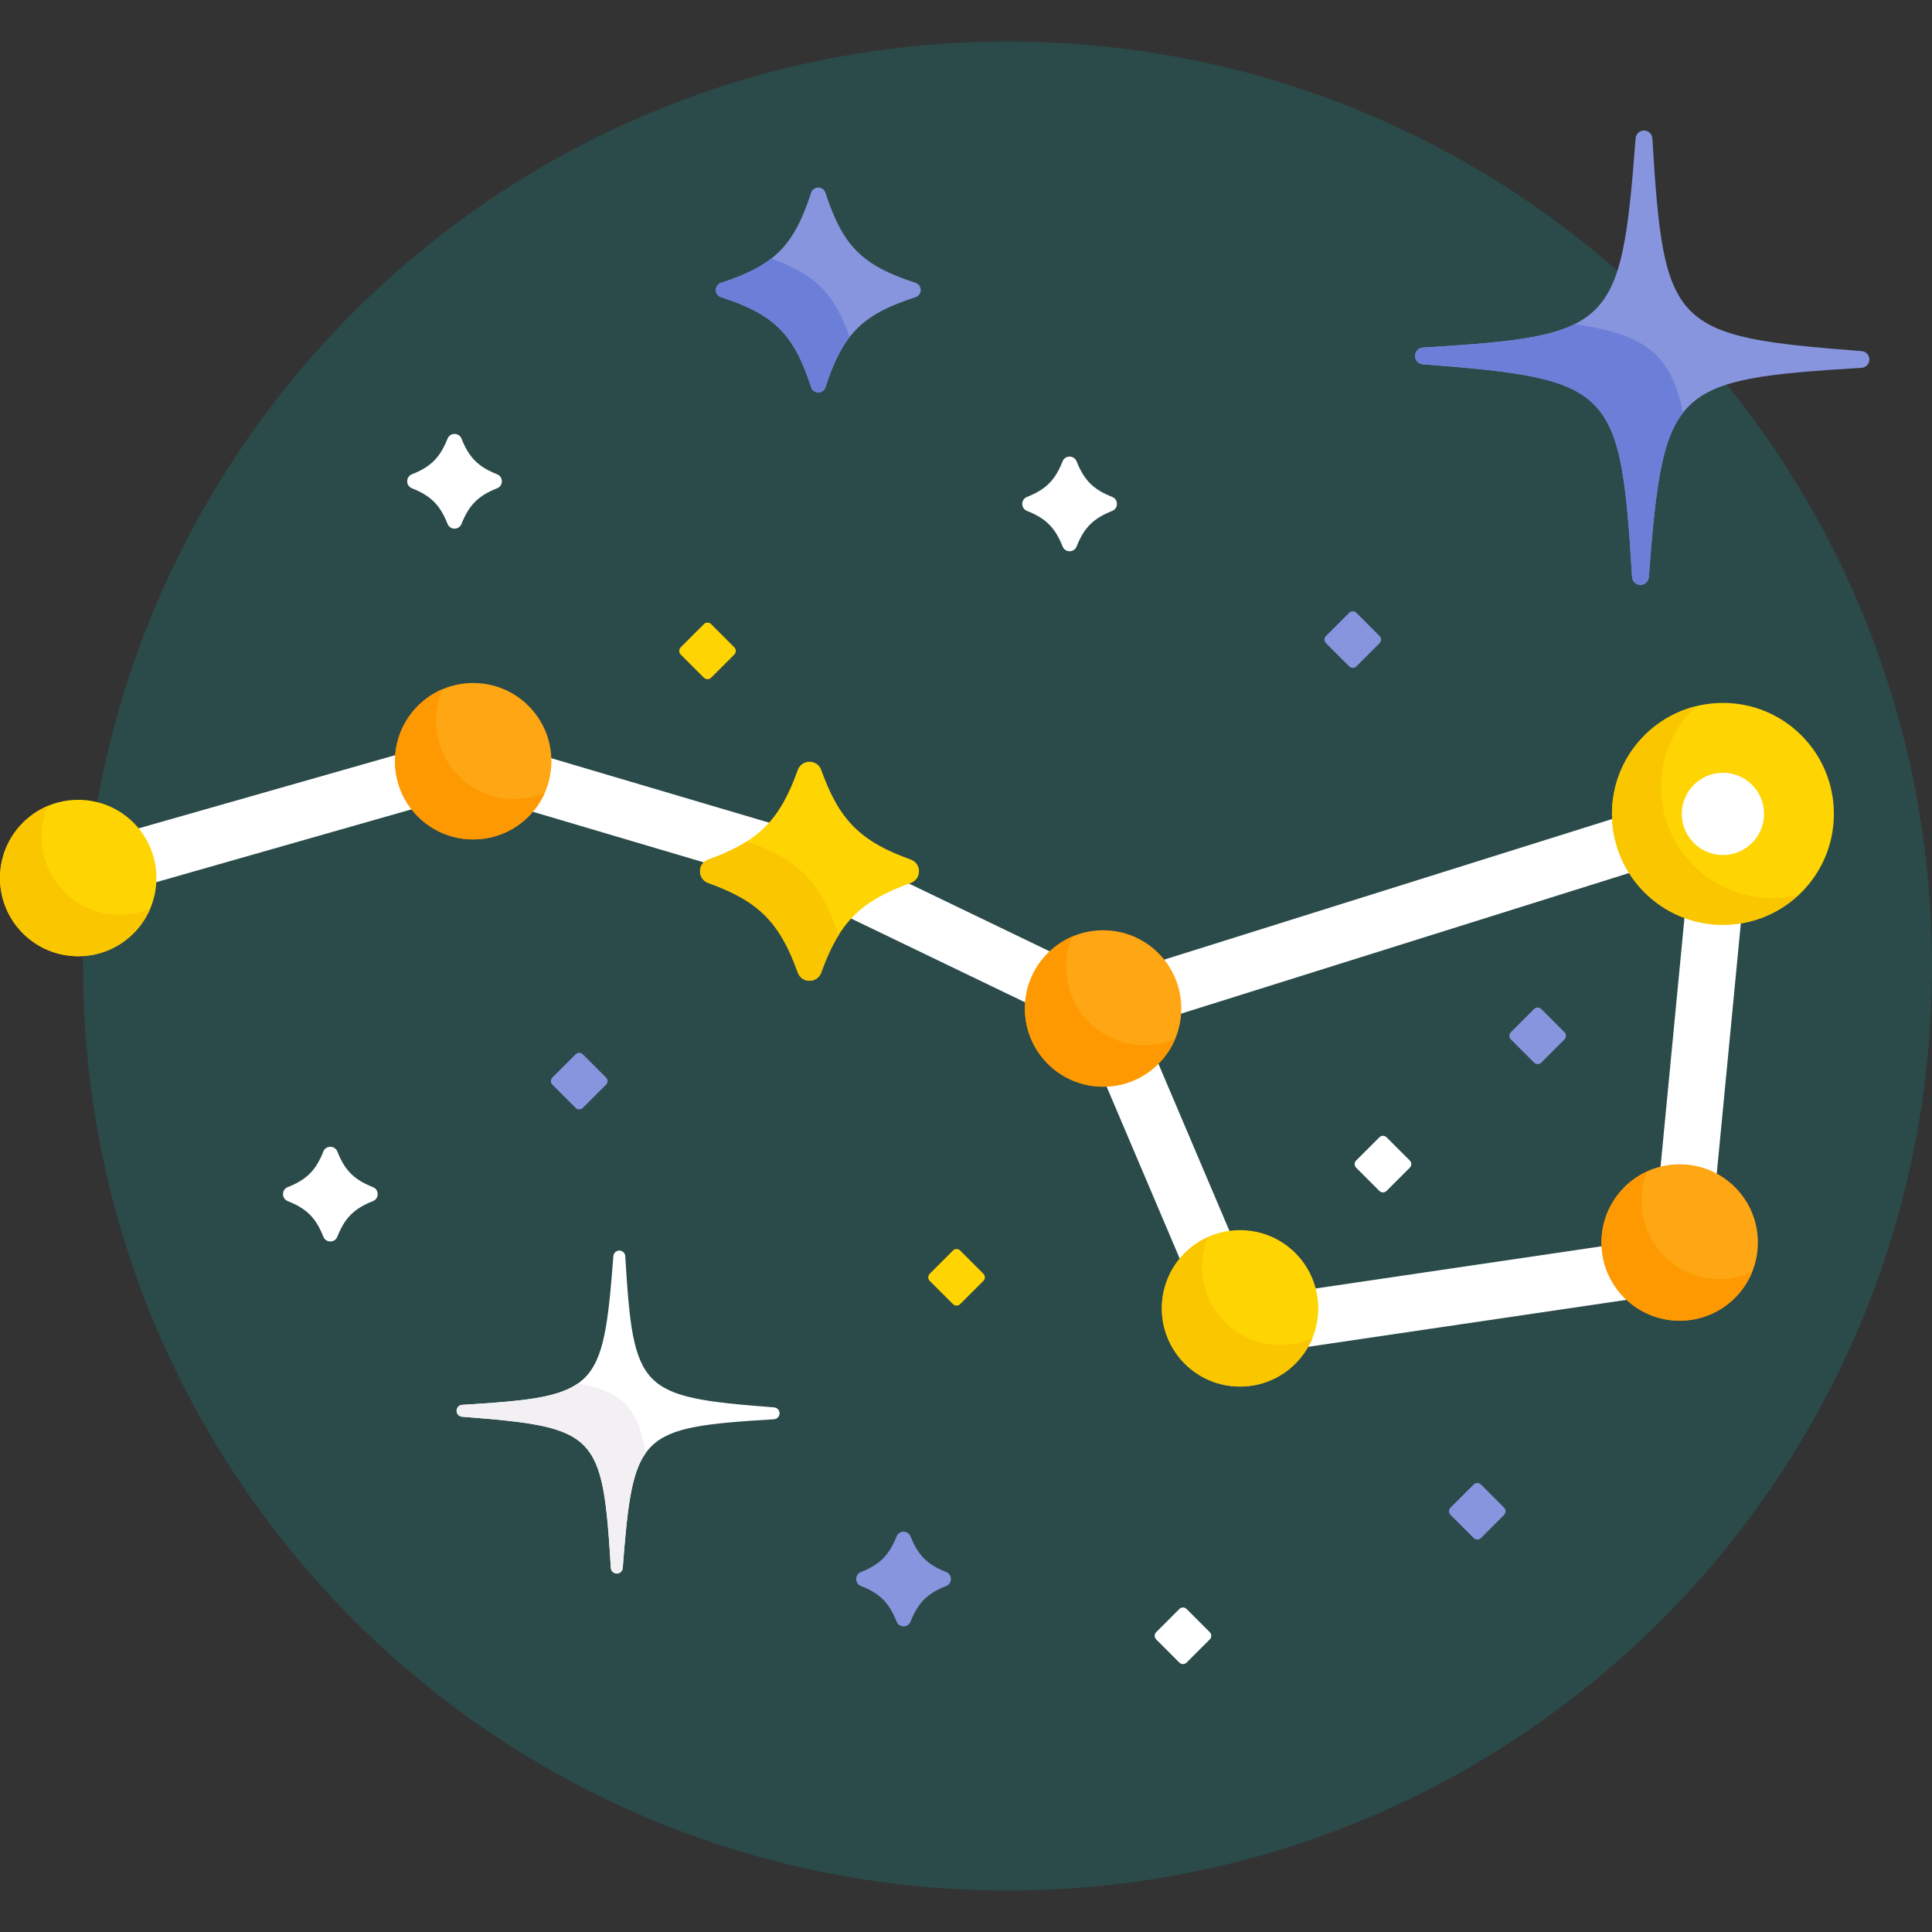
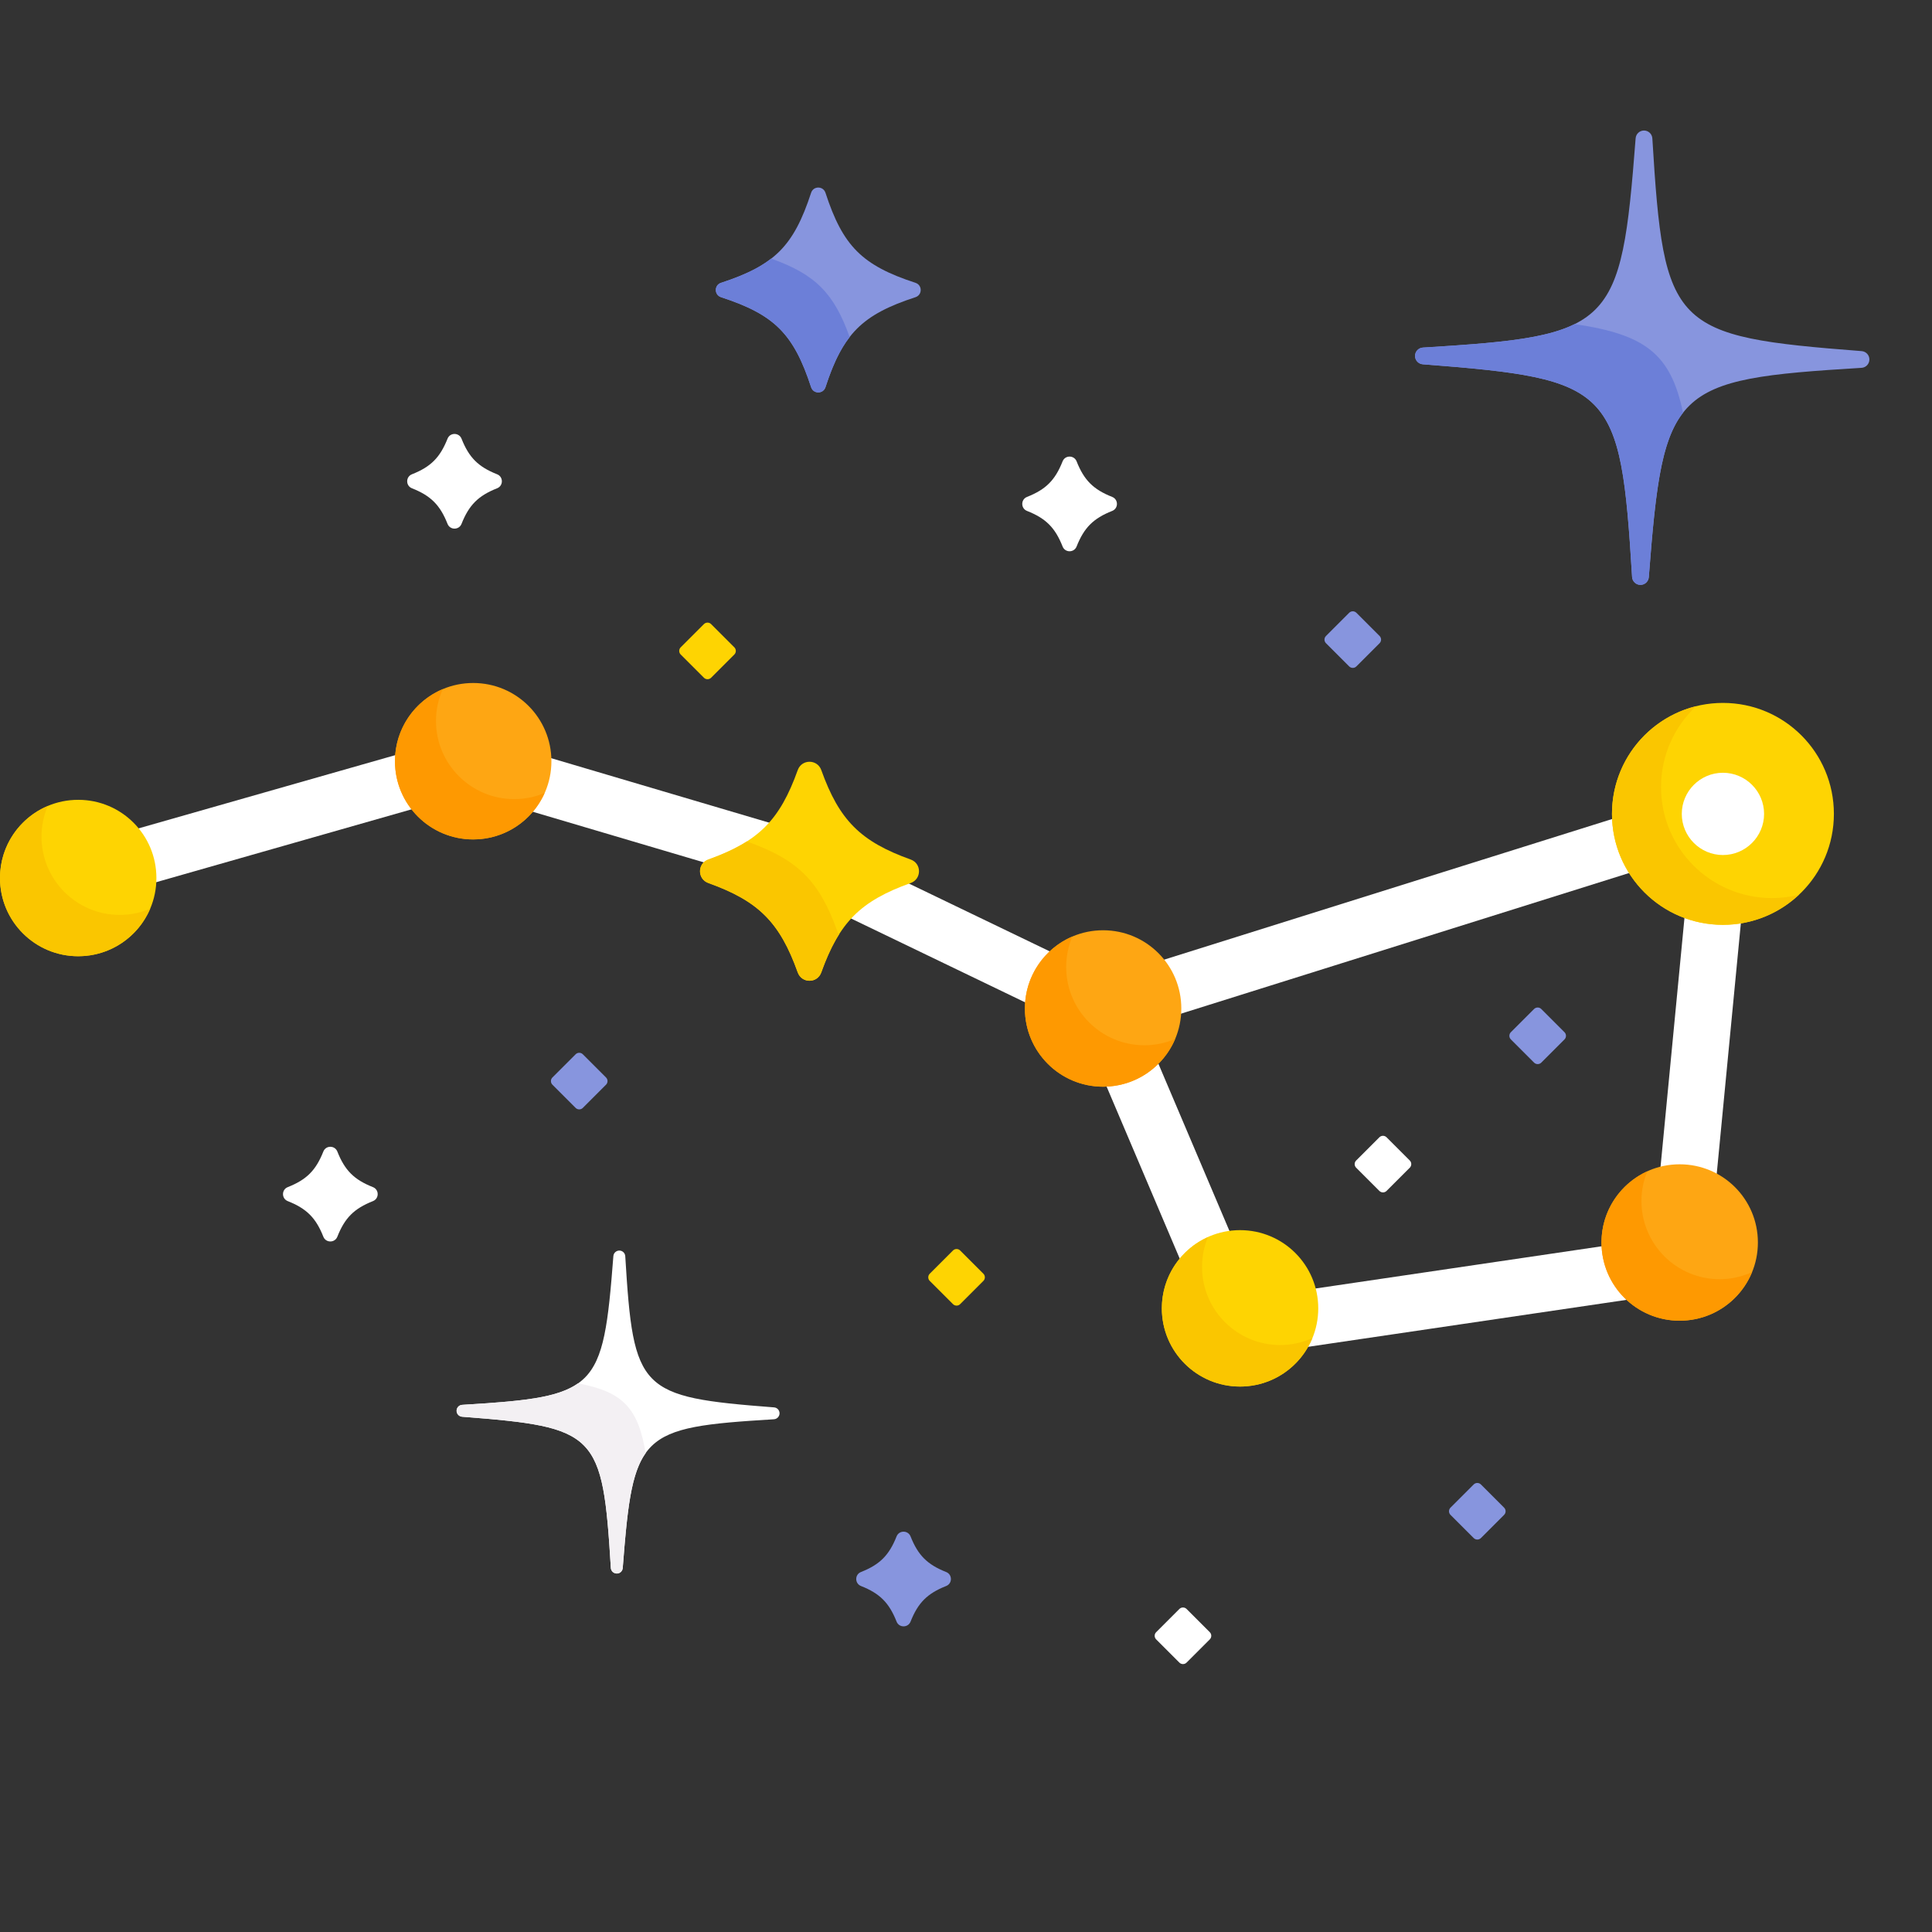
<svg xmlns="http://www.w3.org/2000/svg" version="1.2" baseProfile="tiny-ps" viewBox="0 0 512 512" width="512" height="512">
  <rect x="0" y="0" width="512" height="512" fill="#333333" stroke="none" />
  <title>constellation-svg</title>
  <style>
		tspan { white-space:pre }
		.shp0 { fill: #2b4a4a } 
		.shp1 { fill: #ffffff } 
		.shp2 { fill: #fed402 } 
		.shp3 { fill: #fac600 } 
		.shp4 { fill: #fea613 } 
		.shp5 { fill: #fe9901 } 
		.shp6 { fill: #8795de } 
		.shp7 { fill: #6c7fd8 } 
		.shp8 { fill: #f3f0f3 } 
	</style>
  <g id="Layer">
    <g id="Layer">
      <g id="Layer">
        <g id="Layer">
-           <path id="Layer" class="shp0" d="M267 501C131.51 501 22 391.49 22 256C22 120.51 131.51 11 267 11C402.49 11 512 120.51 512 256C512 391.49 402.49 501 267 501Z" />
-         </g>
+           </g>
      </g>
    </g>
    <g id="Layer">
      <g id="Layer">
        <path id="Layer" class="shp1" d="M40.38 234.08C40.42 233.62 40.45 233.16 40.45 232.69C40.45 227.78 38.64 223.29 35.66 219.83L105.77 199.83C105.71 200.45 105.67 201.09 105.67 201.73C105.67 206.45 107.34 210.78 110.12 214.18L40.38 234.08Z" />
        <path id="Layer" class="shp1" d="M272.66 266.11L224.64 242.98C228.3 238.93 233.03 236.08 239.67 233.57L279.18 252.6C275.42 255.97 272.97 260.75 272.66 266.11Z" />
        <path id="Layer" class="shp1" d="M204.86 218.32C200.9 222.91 195.69 225.98 188.05 228.72C187.92 228.76 187.8 228.82 187.68 228.88L140.13 214.81C143.23 211.32 145.13 206.75 145.13 201.73C145.13 201.36 145.09 200.99 145.07 200.63L204.86 218.32L204.86 218.32Z" />
        <path id="Layer" class="shp1" d="M456.59 244.09C458.25 244.09 459.86 243.95 461.44 243.67L454.85 312.13C451.98 310.49 448.67 309.55 445.13 309.55C443.34 309.55 441.61 309.81 439.96 310.26L446.5 242.24C449.64 243.43 453.04 244.09 456.59 244.09L456.59 244.09Z" />
        <path id="Layer" class="shp1" d="M307.48 254.64L428.21 216.74C428.4 222 430.03 226.89 432.71 231.05L311.97 268.95C312.02 268.39 312.06 267.83 312.06 267.26C312.06 262.46 310.34 258.06 307.48 254.64Z" />
        <path id="Layer" class="shp1" d="M345.36 357.11C347.25 354.09 348.35 350.54 348.35 346.73C348.35 344.96 348.09 343.25 347.65 341.61L425.45 330.13C425.7 335.79 428.32 340.83 432.36 344.28L345.36 357.11Z" />
        <path id="Layer" class="shp1" d="M326.22 327.16C320.9 327.81 316.23 330.59 313.09 334.61L292.84 286.96C298.23 286.82 303.08 284.52 306.56 280.89L326.22 327.16L326.22 327.16Z" />
      </g>
      <g id="Layer">
        <path id="Layer" class="shp2" d="M328.62 367.45C317.16 367.45 307.9 358.19 307.9 346.73C307.9 335.26 317.16 326 328.62 326C340.09 326 349.35 335.26 349.35 346.73C349.35 358.19 340.09 367.45 328.62 367.45Z" />
      </g>
      <path id="Layer" class="shp3" d="M339.27 356.45C342.31 356.45 345.19 355.78 347.79 354.61C344.69 362.15 337.28 367.45 328.62 367.45C317.18 367.45 307.9 358.18 307.9 346.73C307.9 338.32 312.91 331.1 320.11 327.85C319.11 330.28 318.55 332.94 318.55 335.73C318.55 347.18 327.83 356.45 339.27 356.45L339.27 356.45Z" />
      <g id="Layer">
        <path id="Layer" class="shp4" d="M292.33 287.98C280.87 287.98 271.61 278.72 271.61 267.26C271.61 255.8 280.87 246.53 292.33 246.53C303.8 246.53 313.06 255.8 313.06 267.26C313.06 278.72 303.8 287.98 292.33 287.98Z" />
      </g>
      <path id="Layer" class="shp5" d="M311.43 275.33C308.28 282.77 300.92 287.99 292.33 287.99C280.88 287.99 271.61 278.71 271.61 267.26C271.61 258.71 276.78 251.37 284.17 248.2C283.13 250.68 282.55 253.41 282.55 256.27C282.55 267.72 291.83 277 303.27 277C306.17 277 308.93 276.4 311.43 275.33Z" />
      <g id="Layer">
        <path id="Layer" class="shp4" d="M125.4 222.45C113.94 222.45 104.67 213.19 104.67 201.73C104.67 190.26 113.94 181 125.4 181C136.86 181 146.13 190.26 146.13 201.73C146.13 213.19 136.86 222.45 125.4 222.45Z" />
      </g>
      <path id="Layer" class="shp5" d="M144.33 210.15C141.1 217.4 133.85 222.46 125.4 222.46C113.95 222.46 104.67 213.18 104.67 201.73C104.67 193.14 109.9 185.77 117.34 182.63C116.2 185.2 115.54 188.04 115.54 191.05C115.54 202.49 124.82 211.77 136.27 211.77C139.13 211.77 141.85 211.19 144.33 210.15Z" />
      <g id="Layer">
        <path id="Layer" class="shp2" d="M20.73 253.41C9.26 253.41 0 244.15 0 232.69C0 221.22 9.26 211.96 20.73 211.96C32.19 211.96 41.45 221.22 41.45 232.69C41.45 244.15 32.19 253.41 20.73 253.41Z" />
      </g>
      <path id="Layer" class="shp3" d="M31.73 242.46C34.59 242.46 37.31 241.88 39.79 240.83C36.63 248.23 29.28 253.41 20.73 253.41C9.28 253.41 0 244.13 0 232.69C0 224.1 5.22 216.73 12.66 213.59C11.6 216.09 11 218.84 11 221.73C11 233.18 20.28 242.46 31.73 242.46L31.73 242.46Z" />
      <g id="Layer">
        <path id="Layer" class="shp4" d="M445.13 350C433.67 350 424.41 340.74 424.41 329.27C424.41 317.81 433.67 308.55 445.13 308.55C456.6 308.55 465.86 317.81 465.86 329.27C465.86 340.74 456.6 350 445.13 350Z" />
      </g>
      <path id="Layer" class="shp5" d="M464.31 337.12C461.22 344.68 453.8 350 445.13 350C433.69 350 424.41 340.72 424.41 329.27C424.41 320.89 429.39 313.69 436.55 310.42C435.56 312.85 435 315.49 435 318.27C435 329.72 444.28 339 455.73 339C458.79 339 461.69 338.32 464.31 337.12Z" />
      <g id="Layer">
        <path id="Layer" class="shp2" d="M456.59 245.09C440.33 245.09 427.19 231.95 427.19 215.69C427.19 199.43 440.33 186.28 456.59 186.28C472.86 186.28 486 199.43 486 215.69C486 231.95 472.86 245.09 456.59 245.09Z" />
      </g>
      <path id="Layer" class="shp3" d="M476.71 237.13C471.45 242.06 464.38 245.09 456.59 245.09C440.35 245.09 427.19 231.93 427.19 215.69C427.19 201.9 436.68 190.33 449.48 187.15C443.76 192.52 440.19 200.14 440.19 208.59C440.19 224.83 453.35 238 469.59 238C472.05 238 474.43 237.69 476.71 237.13Z" />
      <g id="Layer">
        <path id="Layer" class="shp1" d="M456.59 226.59C450.58 226.59 445.69 221.7 445.69 215.69C445.69 209.68 450.58 204.79 456.59 204.79C462.61 204.79 467.5 209.68 467.5 215.69C467.5 221.7 462.6 226.59 456.59 226.59Z" />
      </g>
      <g id="Layer">
        <path id="Layer" class="shp2" d="M241.34 234.01C228.05 238.77 222.41 244.41 217.65 257.7C216.59 260.65 212.47 260.65 211.41 257.7C206.65 244.41 201.01 238.77 187.72 234.01C184.78 232.95 184.78 228.83 187.72 227.78C201.01 223.02 206.65 217.37 211.41 204.08C212.47 201.14 216.59 201.14 217.65 204.08C222.41 217.37 228.05 223.02 241.34 227.78C244.28 228.83 244.28 232.95 241.34 234.01Z" />
      </g>
      <g id="Layer">
        <path id="Layer" class="shp3" d="M221.9 246.79C222.02 247.11 222.17 247.39 222.35 247.64C220.58 250.43 219.07 253.72 217.64 257.7C216.59 260.65 212.47 260.65 211.41 257.7C206.65 244.41 201.01 238.77 187.72 234.01C184.77 232.95 184.77 228.83 187.72 227.78C191.77 226.32 195.11 224.79 197.93 222.98C198.03 223.02 198.11 223.06 198.21 223.1C211.5 227.86 217.14 233.5 221.9 246.79L221.9 246.79Z" />
      </g>
    </g>
    <g id="Layer">
      <path id="Layer" class="shp6" d="M365.61 170.45L359.45 176.61C358.93 177.13 358.08 177.13 357.55 176.61L351.39 170.45C350.87 169.93 350.87 169.07 351.39 168.55L357.55 162.39C358.08 161.87 358.93 161.87 359.45 162.39L365.61 168.55C366.13 169.08 366.13 169.93 365.61 170.45Z" />
    </g>
    <g id="Layer">
      <path id="Layer" class="shp6" d="M414.61 275.45L408.45 281.61C407.93 282.13 407.08 282.13 406.55 281.61L400.39 275.45C399.87 274.93 399.87 274.07 400.39 273.55L406.55 267.39C407.08 266.87 407.93 266.87 408.45 267.39L414.61 273.55C415.13 274.07 415.13 274.93 414.61 275.45Z" />
    </g>
    <g id="Layer">
      <path id="Layer" class="shp1" d="M373.61 309.45L367.45 315.61C366.93 316.13 366.08 316.13 365.55 315.61L359.39 309.45C358.87 308.93 358.87 308.07 359.39 307.55L365.55 301.39C366.08 300.87 366.93 300.87 367.45 301.39L373.61 307.55C374.13 308.07 374.13 308.93 373.61 309.45Z" />
    </g>
    <g id="Layer">
      <path id="Layer" class="shp1" d="M320.61 434.45L314.45 440.61C313.93 441.13 313.08 441.13 312.55 440.61L306.39 434.45C305.87 433.93 305.87 433.07 306.39 432.55L312.55 426.39C313.08 425.87 313.93 425.87 314.45 426.39L320.61 432.55C321.13 433.07 321.13 433.93 320.61 434.45Z" />
    </g>
    <g id="Layer">
      <path id="Layer" class="shp2" d="M260.61 339.45L254.45 345.61C253.93 346.13 253.08 346.13 252.55 345.61L246.39 339.45C245.87 338.93 245.87 338.07 246.39 337.55L252.55 331.39C253.08 330.87 253.93 330.87 254.45 331.39L260.61 337.55C261.13 338.07 261.13 338.93 260.61 339.45Z" />
    </g>
    <g id="Layer">
      <path id="Layer" class="shp6" d="M398.61 401.45L392.45 407.61C391.93 408.13 391.08 408.13 390.55 407.61L384.39 401.45C383.87 400.93 383.87 400.07 384.39 399.55L390.55 393.39C391.08 392.87 391.93 392.87 392.45 393.39L398.61 399.55C399.13 400.07 399.13 400.93 398.61 401.45Z" />
    </g>
    <g id="Layer">
      <path id="Layer" class="shp2" d="M194.61 173.45L188.45 179.61C187.93 180.13 187.07 180.13 186.55 179.61L180.39 173.45C179.87 172.93 179.87 172.07 180.39 171.55L186.55 165.39C187.07 164.87 187.93 164.87 188.45 165.39L194.61 171.55C195.13 172.08 195.13 172.93 194.61 173.45Z" />
    </g>
    <g id="Layer">
      <path id="Layer" class="shp6" d="M160.61 287.45L154.45 293.61C153.93 294.13 153.07 294.13 152.55 293.61L146.39 287.45C145.87 286.93 145.87 286.07 146.39 285.55L152.55 279.39C153.07 278.87 153.93 278.87 154.45 279.39L160.61 285.55C161.13 286.07 161.13 286.93 160.61 287.45Z" />
    </g>
    <g id="Layer">
      <path id="Layer" class="shp6" d="M250.74 420.31C245.74 422.29 243.29 424.74 241.31 429.74C240.64 431.42 238.26 431.42 237.6 429.74C235.62 424.74 233.17 422.29 228.17 420.31C226.49 419.64 226.49 417.26 228.17 416.6C233.17 414.62 235.61 412.17 237.6 407.17C238.26 405.49 240.64 405.49 241.31 407.17C243.29 412.17 245.74 414.62 250.74 416.6C252.42 417.26 252.42 419.65 250.74 420.31Z" />
    </g>
    <g id="Layer">
      <path id="Layer" class="shp1" d="M98.83 318.31C93.83 320.29 91.38 322.74 89.4 327.74C88.73 329.42 86.35 329.42 85.69 327.74C83.71 322.74 81.26 320.29 76.26 318.31C74.58 317.64 74.58 315.26 76.26 314.6C81.26 312.62 83.7 310.17 85.69 305.17C86.35 303.49 88.73 303.49 89.4 305.17C91.38 310.17 93.83 312.62 98.83 314.6C100.51 315.26 100.51 317.65 98.83 318.31Z" />
    </g>
    <g id="Layer">
      <path id="Layer" class="shp1" d="M294.74 135.4C289.74 137.38 287.29 139.83 285.31 144.83C284.64 146.51 282.26 146.51 281.6 144.83C279.62 139.83 277.17 137.38 272.17 135.4C270.49 134.74 270.49 132.35 272.17 131.69C277.17 129.71 279.62 127.26 281.6 122.26C282.26 120.58 284.64 120.58 285.31 122.26C287.29 127.26 289.74 129.71 294.74 131.69C296.42 132.35 296.42 134.74 294.74 135.4Z" />
    </g>
    <g id="Layer">
      <path id="Layer" class="shp1" d="M131.74 129.4C126.74 131.38 124.29 133.83 122.31 138.83C121.64 140.51 119.26 140.51 118.6 138.83C116.62 133.83 114.17 131.38 109.17 129.4C107.49 128.74 107.49 126.35 109.17 125.69C114.17 123.71 116.61 121.26 118.6 116.26C119.26 114.58 121.64 114.58 122.31 116.26C124.29 121.26 126.74 123.71 131.74 125.69C133.42 126.35 133.42 128.74 131.74 129.4Z" />
    </g>
    <g id="Layer">
      <path id="Layer" class="shp6" d="M434.72 155C433.55 154.99 432.59 154.08 432.52 152.91C429.45 102.53 427.38 100.42 377.05 96.54C375.89 96.45 374.99 95.47 375 94.31C375.01 93.14 375.92 92.18 377.09 92.11C427.47 89.04 429.58 86.97 433.46 36.64C433.55 35.48 434.53 34.58 435.69 34.59C436.86 34.6 437.82 35.51 437.89 36.68C440.96 87.06 443.04 89.16 493.36 93.05C494.53 93.14 495.42 94.12 495.41 95.28C495.4 96.45 494.49 97.41 493.33 97.48C442.94 100.55 440.84 102.62 436.95 152.95C436.86 154.11 435.89 155.01 434.72 155Z" />
    </g>
    <g id="Layer">
      <path id="Layer" class="shp7" d="M417.3 85.89C435.92 88.63 442.77 93.7 446.02 109.39C440.15 116.92 438.73 129.85 436.95 152.95C436.86 154.11 435.89 155.01 434.72 155C433.55 154.99 432.59 154.08 432.52 152.91C429.45 102.53 427.38 100.42 377.05 96.54C375.89 96.45 374.99 95.47 375 94.31C375.01 93.14 375.92 92.18 377.09 92.11C397.01 90.89 409.38 89.83 417.3 85.89L417.3 85.89Z" />
    </g>
    <g id="Layer">
      <path id="Layer" class="shp1" d="M163.45 417C162.62 416.99 161.93 416.35 161.88 415.52C159.7 379.71 158.23 378.21 122.46 375.45C121.63 375.38 120.99 374.69 121 373.86C121.01 373.03 121.66 372.35 122.48 372.3C158.29 370.12 159.79 368.64 162.55 332.87C162.62 332.04 163.31 331.41 164.14 331.41C164.97 331.42 165.65 332.07 165.7 332.9C167.88 368.71 169.36 370.21 205.13 372.97C205.96 373.03 206.59 373.72 206.59 374.55C206.58 375.38 205.93 376.07 205.1 376.12C169.29 378.3 167.8 379.77 165.03 415.54C164.97 416.37 164.28 417.01 163.45 417L163.45 417Z" />
    </g>
    <g id="Layer">
      <path id="Layer" class="shp8" d="M153.18 366.6C165.01 368.82 169.12 373.09 171.1 385.1C167.25 390.52 166.26 399.63 165.03 415.54C164.97 416.37 164.28 417.01 163.45 417C162.62 416.99 161.93 416.35 161.88 415.52C159.7 379.71 158.23 378.21 122.46 375.45C121.63 375.38 120.99 374.69 121 373.86C121.01 373.03 121.66 372.35 122.48 372.3C138.57 371.32 147.72 370.47 153.18 366.6L153.18 366.6Z" />
    </g>
    <g id="Layer">
      <path id="Layer" class="shp6" d="M242.61 78.76C228.47 83.37 223.37 88.47 218.76 102.61C218.15 104.46 215.55 104.46 214.95 102.61C210.33 88.47 205.23 83.37 191.09 78.76C189.24 78.15 189.24 75.55 191.09 74.95C205.23 70.33 210.33 65.23 214.95 51.09C215.55 49.24 218.15 49.24 218.76 51.09C223.37 65.23 228.47 70.33 242.61 74.95C244.46 75.55 244.46 78.15 242.61 78.76Z" />
    </g>
    <g id="Layer">
      <path id="Layer" class="shp7" d="M204.36 68.53C216.05 72.7 221 77.65 225.17 89.34C222.58 92.67 220.62 96.89 218.76 102.61C218.15 104.46 215.55 104.46 214.95 102.61C210.33 88.47 205.23 83.37 191.09 78.76C189.24 78.15 189.24 75.55 191.09 74.95C196.81 73.08 201.03 71.13 204.36 68.53L204.36 68.53Z" />
    </g>
  </g>
</svg>